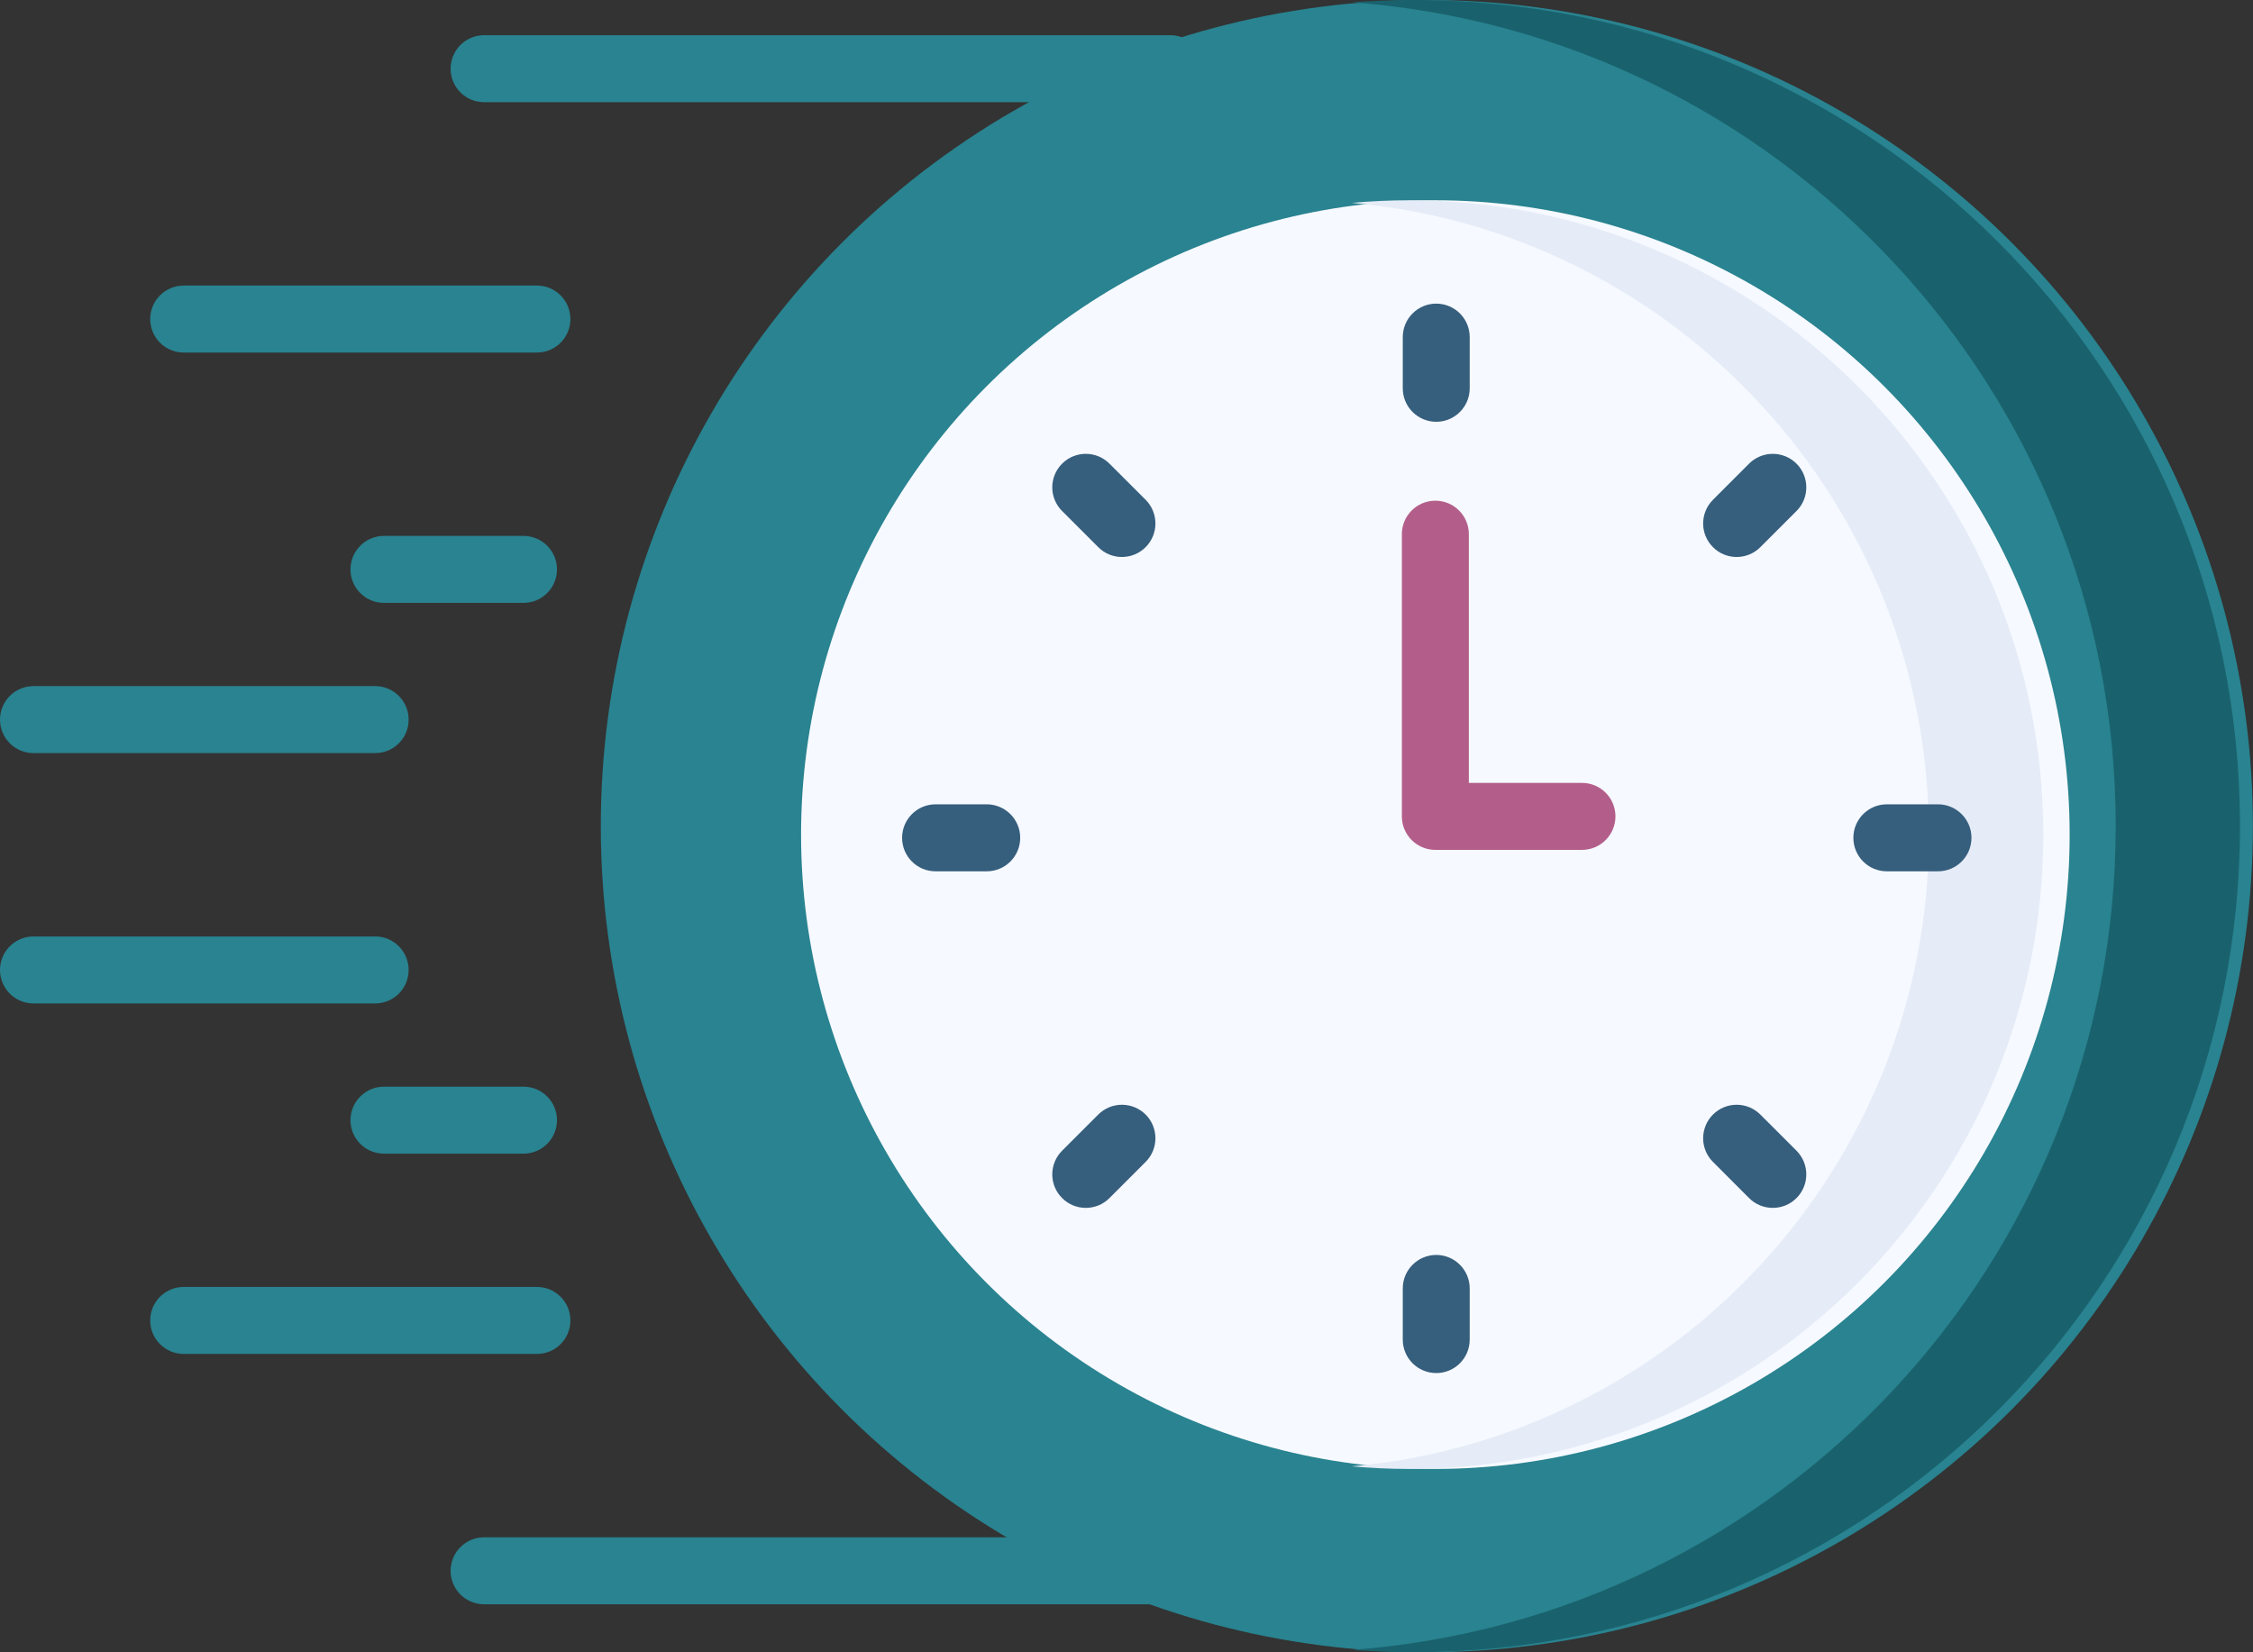
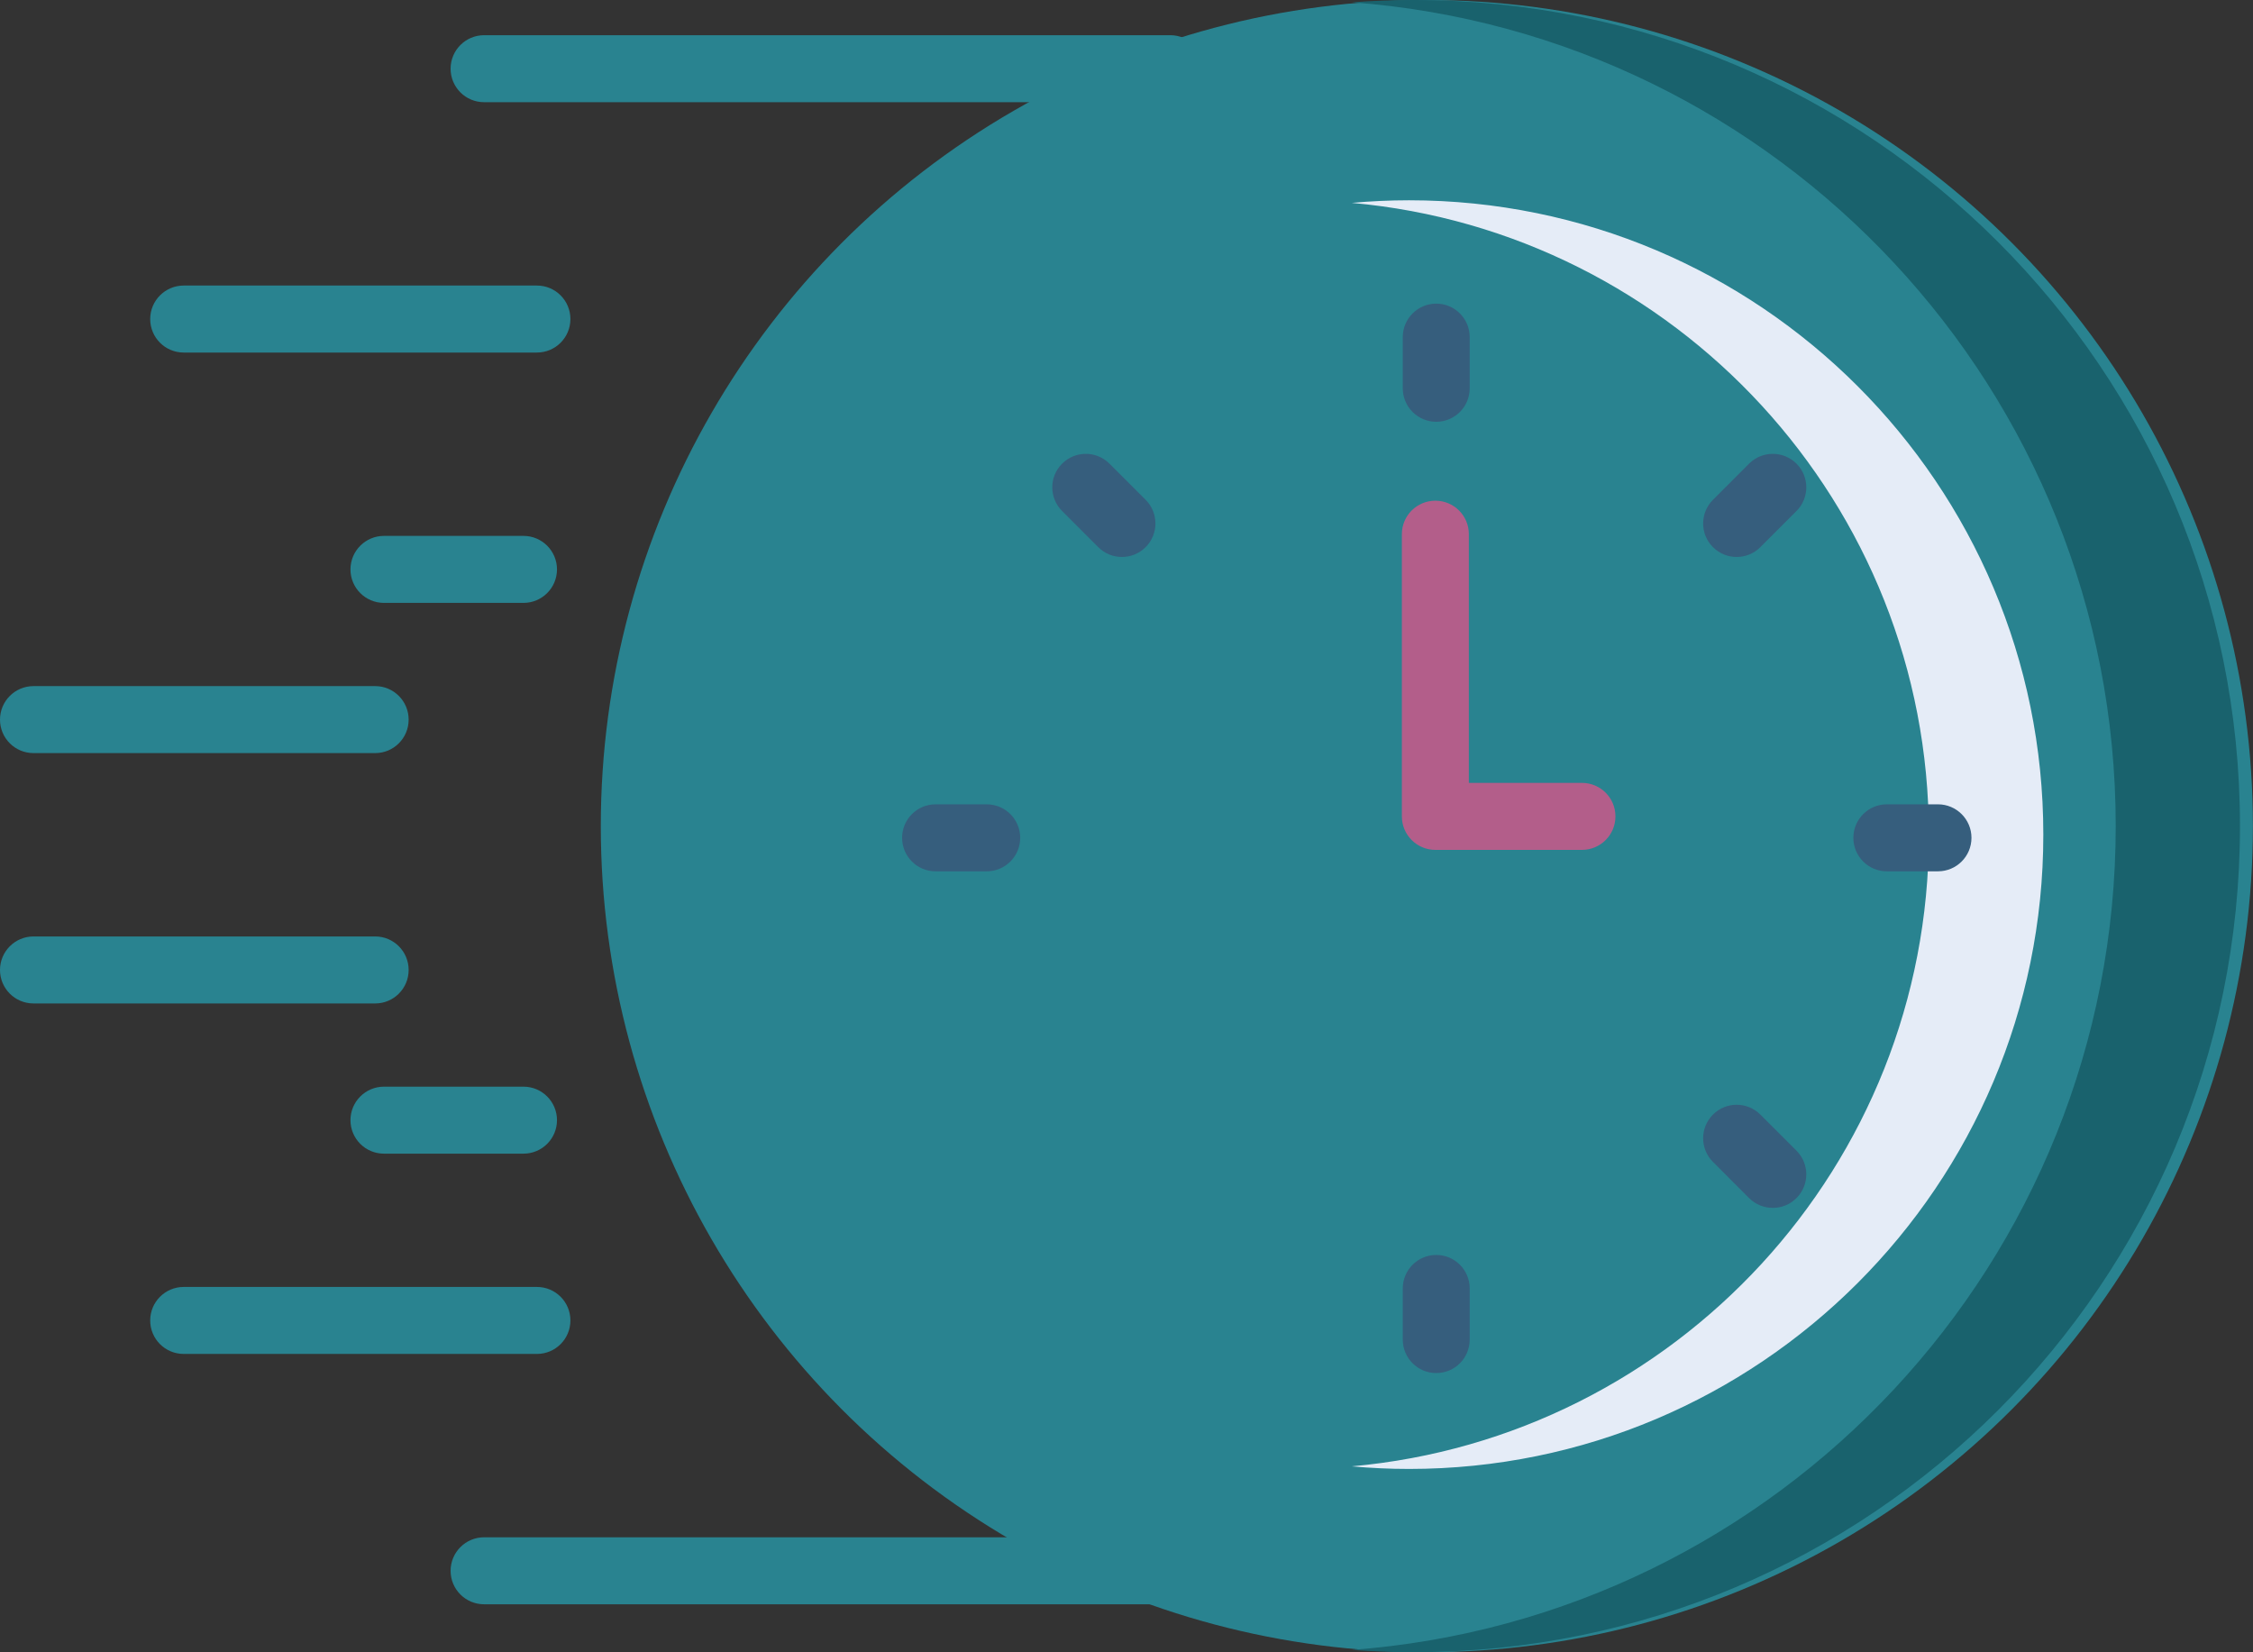
<svg xmlns="http://www.w3.org/2000/svg" width="45" height="33" viewBox="0 0 45 33" fill="none">
  <rect x="0" y="0" width="45" height="33" fill="#333333" stroke="none" />
  <path d="M23.376 2.041H9.669C9.299 2.041 9 1.742 9 1.372C9 1.003 9.3 0.703 9.669 0.703H23.376C23.745 0.703 24.045 1.003 24.045 1.372C24.045 1.742 23.745 2.041 23.376 2.041Z" fill="#298390" />
  <path d="M10.724 7.041H3.669C3.299 7.041 3 6.742 3 6.372C3 6.003 3.3 5.703 3.669 5.703H10.724C11.094 5.703 11.393 6.003 11.393 6.372C11.393 6.742 11.094 7.041 10.724 7.041Z" fill="#298390" />
  <path d="M10.456 12.041H7.669C7.299 12.041 7 11.742 7 11.372C7 11.003 7.3 10.703 7.669 10.703H10.456C10.825 10.703 11.125 11.003 11.125 11.372C11.125 11.742 10.825 12.041 10.456 12.041Z" fill="#298390" />
  <path d="M7.494 15.041H0.669C0.299 15.041 0 14.742 0 14.372C0 14.003 0.3 13.703 0.669 13.703H7.494C7.863 13.703 8.162 14.003 8.162 14.372C8.162 14.742 7.863 15.041 7.494 15.041Z" fill="#298390" />
  <path d="M24.268 32.041H9.669C9.299 32.041 9 31.742 9 31.372C9 31.003 9.3 30.703 9.669 30.703H24.268C24.637 30.703 24.937 31.003 24.937 31.372C24.937 31.742 24.637 32.041 24.268 32.041Z" fill="#298390" />
  <path d="M10.724 27.041H3.669C3.299 27.041 3 26.742 3 26.372C3 26.003 3.3 25.703 3.669 25.703H10.724C11.094 25.703 11.393 26.003 11.393 26.372C11.393 26.742 11.094 27.041 10.724 27.041Z" fill="#298390" />
  <path d="M10.456 23.041H7.669C7.299 23.041 7 22.742 7 22.372C7 22.003 7.3 21.703 7.669 21.703H10.456C10.825 21.703 11.125 22.003 11.125 22.372C11.125 22.742 10.825 23.041 10.456 23.041Z" fill="#298390" />
  <path d="M7.494 20.041H0.669C0.299 20.041 0 19.742 0 19.372C0 19.003 0.3 18.703 0.669 18.703H7.494C7.863 18.703 8.162 19.003 8.162 19.372C8.162 19.742 7.863 20.041 7.494 20.041Z" fill="#298390" />
  <circle cx="28.499" cy="16.499" r="16.499" fill="#298390" />
  <path d="M28.241 0C27.824 0 27.41 0.016 27 0.046C35.532 0.681 42.258 7.804 42.258 16.499C42.258 25.193 35.532 32.317 27 32.952C27.41 32.982 27.824 32.998 28.241 32.998C37.353 32.998 44.74 25.611 44.74 16.499C44.74 7.387 37.353 0 28.241 0Z" fill="#19626D" />
-   <circle cx="28.669" cy="16.669" r="12.669" fill="#F6F9FF" />
  <path d="M28.143 4C27.758 4 27.377 4.018 27 4.052C33.461 4.63 38.526 10.058 38.526 16.669C38.526 23.28 33.461 28.708 27 29.286C27.377 29.32 27.758 29.338 28.143 29.338C35.14 29.338 40.812 23.666 40.812 16.669C40.812 9.672 35.14 4 28.143 4V4Z" fill="#E5ECF7" />
  <path d="M28.687 8.424C28.317 8.424 28.018 8.124 28.018 7.755V6.733C28.018 6.364 28.317 6.064 28.687 6.064C29.056 6.064 29.355 6.364 29.355 6.733V7.755C29.355 8.124 29.056 8.424 28.687 8.424Z" fill="#365E7D" />
  <path d="M34.687 11.124C34.516 11.124 34.344 11.059 34.214 10.928C33.952 10.667 33.952 10.244 34.214 9.982L34.935 9.26C35.197 8.999 35.62 8.999 35.882 9.26C36.143 9.522 36.143 9.945 35.882 10.206L35.16 10.928C35.029 11.059 34.858 11.124 34.687 11.124Z" fill="#365E7D" />
  <path d="M38.708 17.402H37.687C37.317 17.402 37.018 17.103 37.018 16.733C37.018 16.364 37.317 16.064 37.687 16.064H38.708C39.077 16.064 39.377 16.364 39.377 16.733C39.377 17.103 39.077 17.402 38.708 17.402Z" fill="#365E7D" />
  <path d="M35.409 24.124C35.237 24.124 35.066 24.059 34.935 23.928L34.214 23.206C33.952 22.945 33.952 22.522 34.214 22.26C34.475 21.999 34.898 21.999 35.16 22.26L35.882 22.982C36.143 23.244 36.143 23.667 35.882 23.928C35.751 24.059 35.58 24.124 35.409 24.124Z" fill="#365E7D" />
  <path d="M28.687 27.423C28.317 27.423 28.018 27.124 28.018 26.754V25.733C28.018 25.364 28.317 25.064 28.687 25.064C29.056 25.064 29.355 25.364 29.355 25.733V26.754C29.355 27.124 29.056 27.423 28.687 27.423Z" fill="#365E7D" />
-   <path d="M21.687 24.124C21.515 24.124 21.344 24.059 21.214 23.928C20.952 23.667 20.952 23.244 21.214 22.982L21.936 22.26C22.197 21.999 22.62 21.999 22.882 22.26C23.143 22.522 23.143 22.945 22.882 23.206L22.16 23.928C22.029 24.059 21.858 24.124 21.687 24.124Z" fill="#365E7D" />
  <path d="M19.708 17.402H18.686C18.317 17.402 18.018 17.103 18.018 16.733C18.018 16.364 18.317 16.064 18.686 16.064H19.708C20.077 16.064 20.377 16.364 20.377 16.733C20.377 17.103 20.077 17.402 19.708 17.402Z" fill="#365E7D" />
  <path d="M22.409 11.124C22.237 11.124 22.066 11.059 21.936 10.928L21.214 10.206C20.952 9.945 20.952 9.522 21.214 9.26C21.475 8.999 21.898 8.999 22.16 9.26L22.882 9.982C23.143 10.244 23.143 10.667 22.882 10.928C22.751 11.059 22.58 11.124 22.409 11.124Z" fill="#365E7D" />
  <path d="M31.597 16.974H28.669C28.299 16.974 28 16.674 28 16.305V10.669C28 10.299 28.299 10 28.669 10C29.039 10 29.338 10.299 29.338 10.669V15.636H31.597C31.967 15.636 32.266 15.935 32.266 16.305C32.266 16.674 31.967 16.974 31.597 16.974Z" fill="#B35E8A" />
</svg>